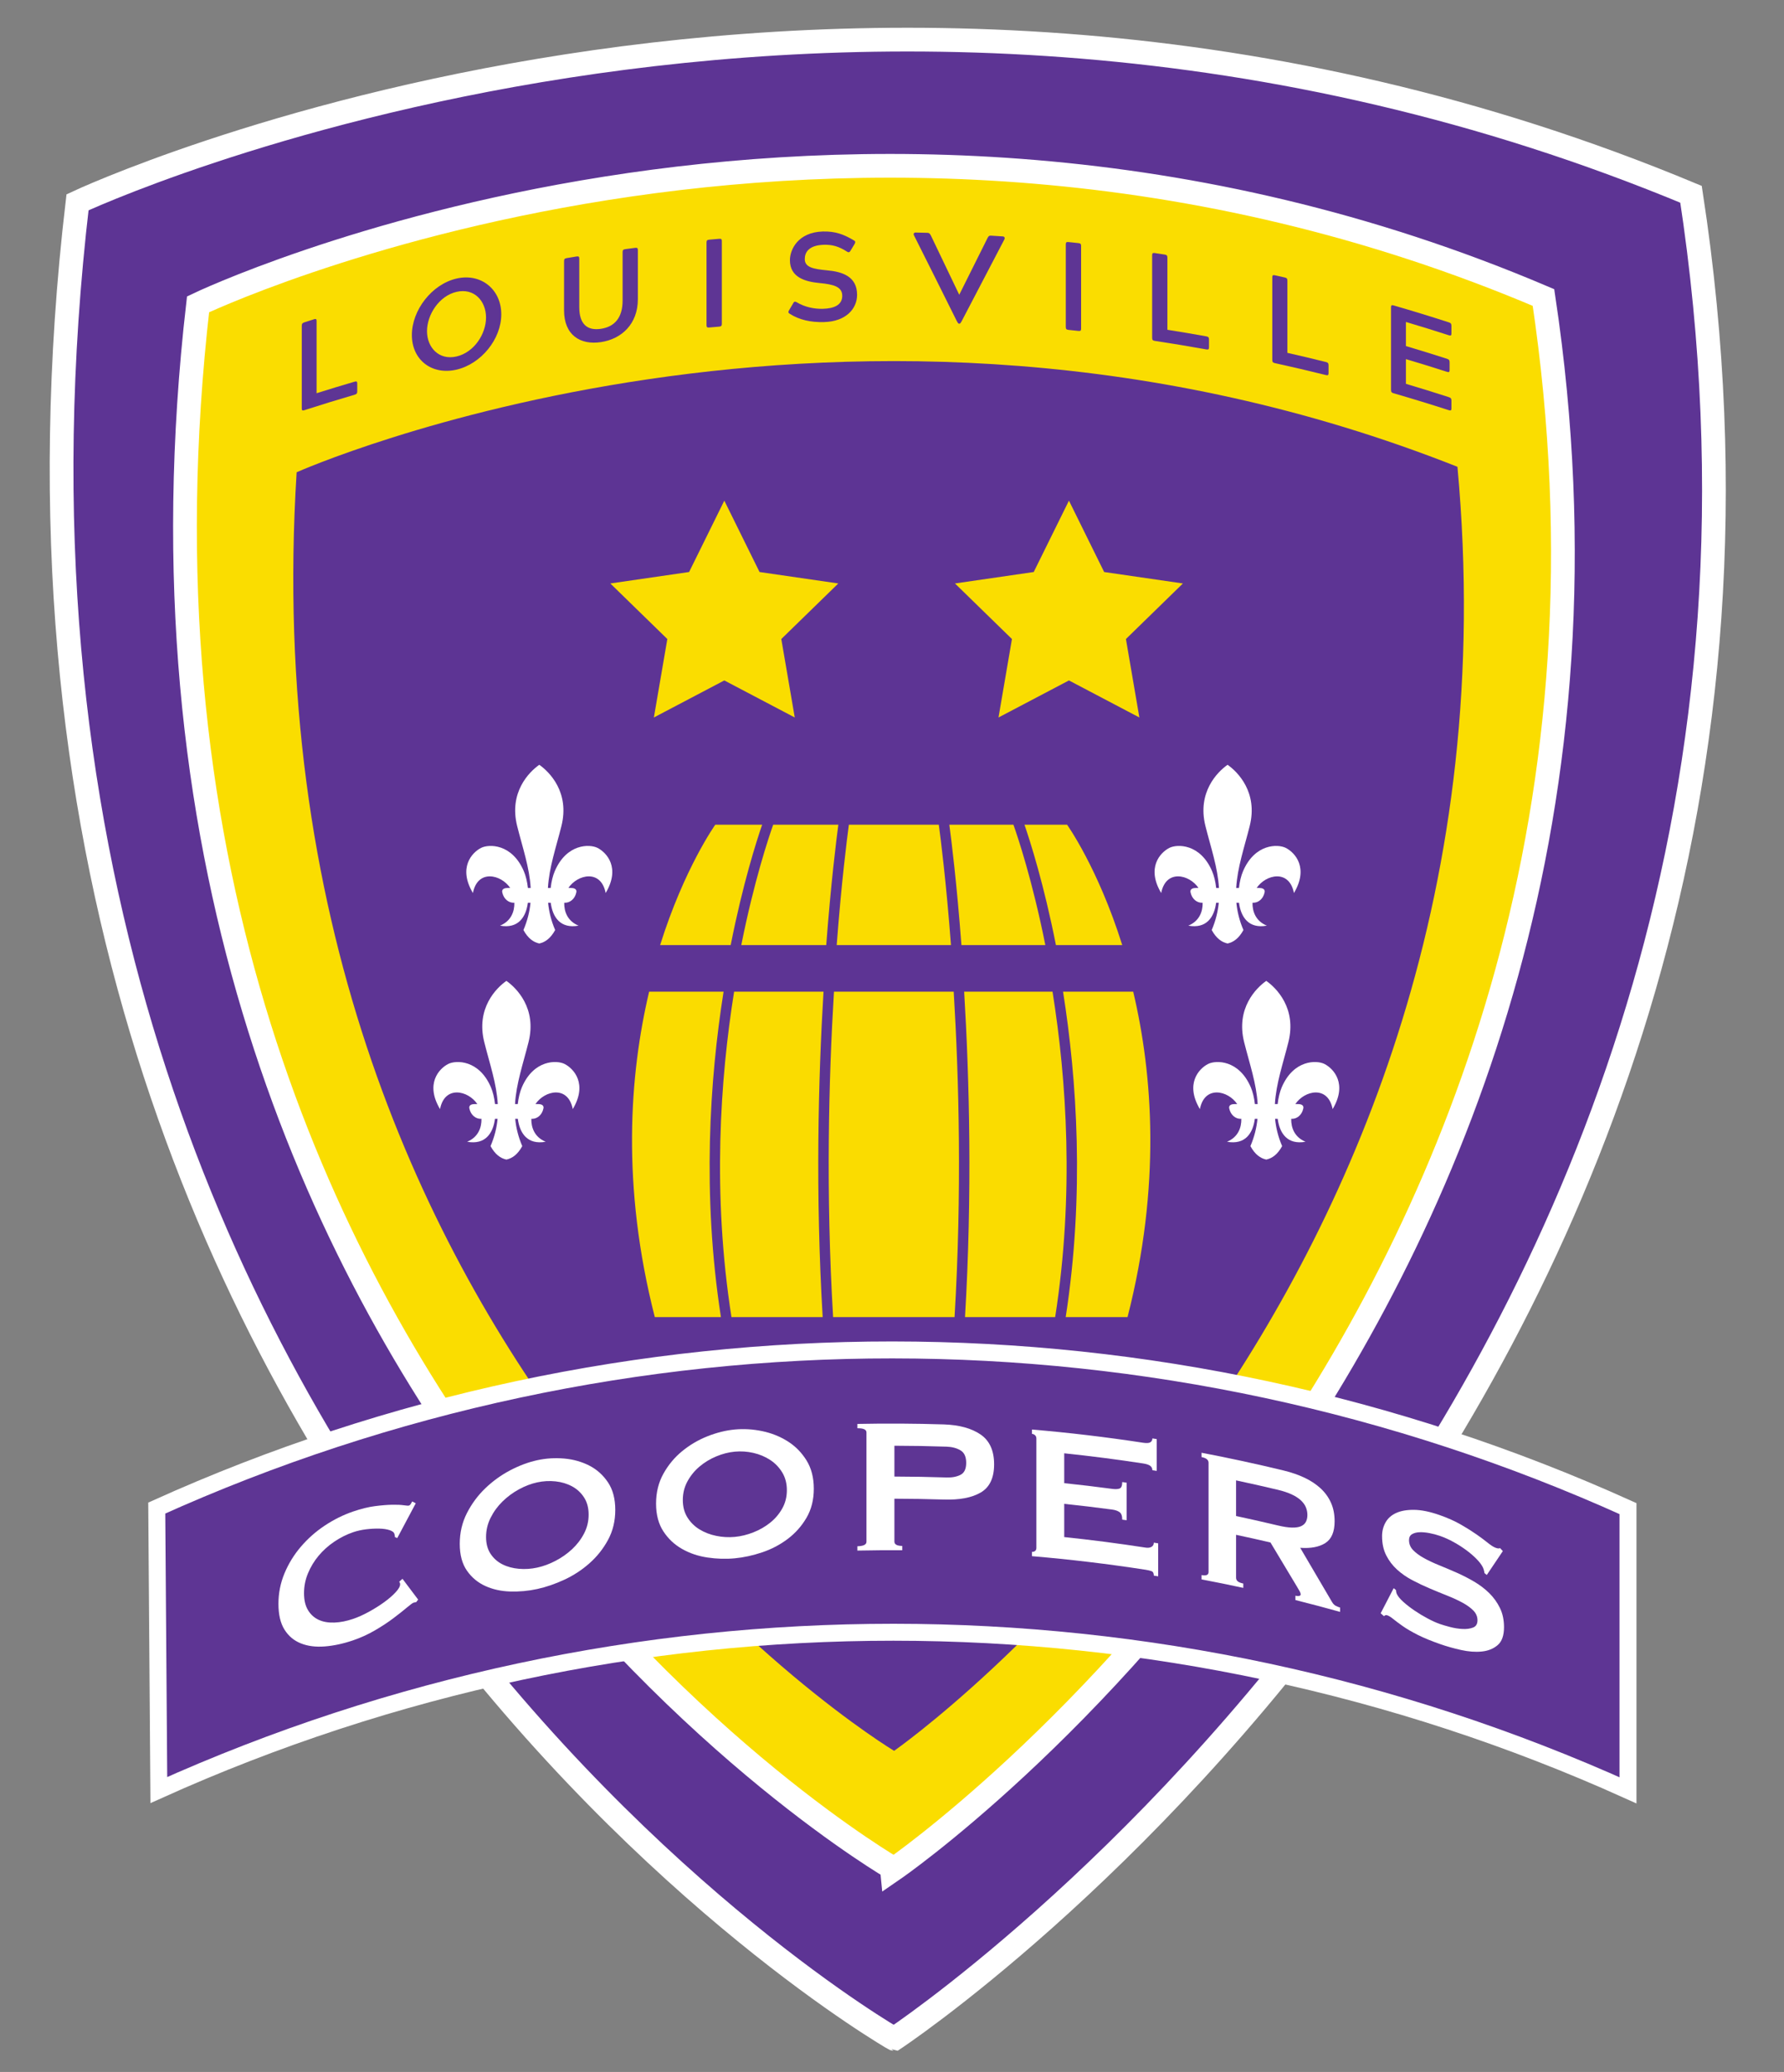
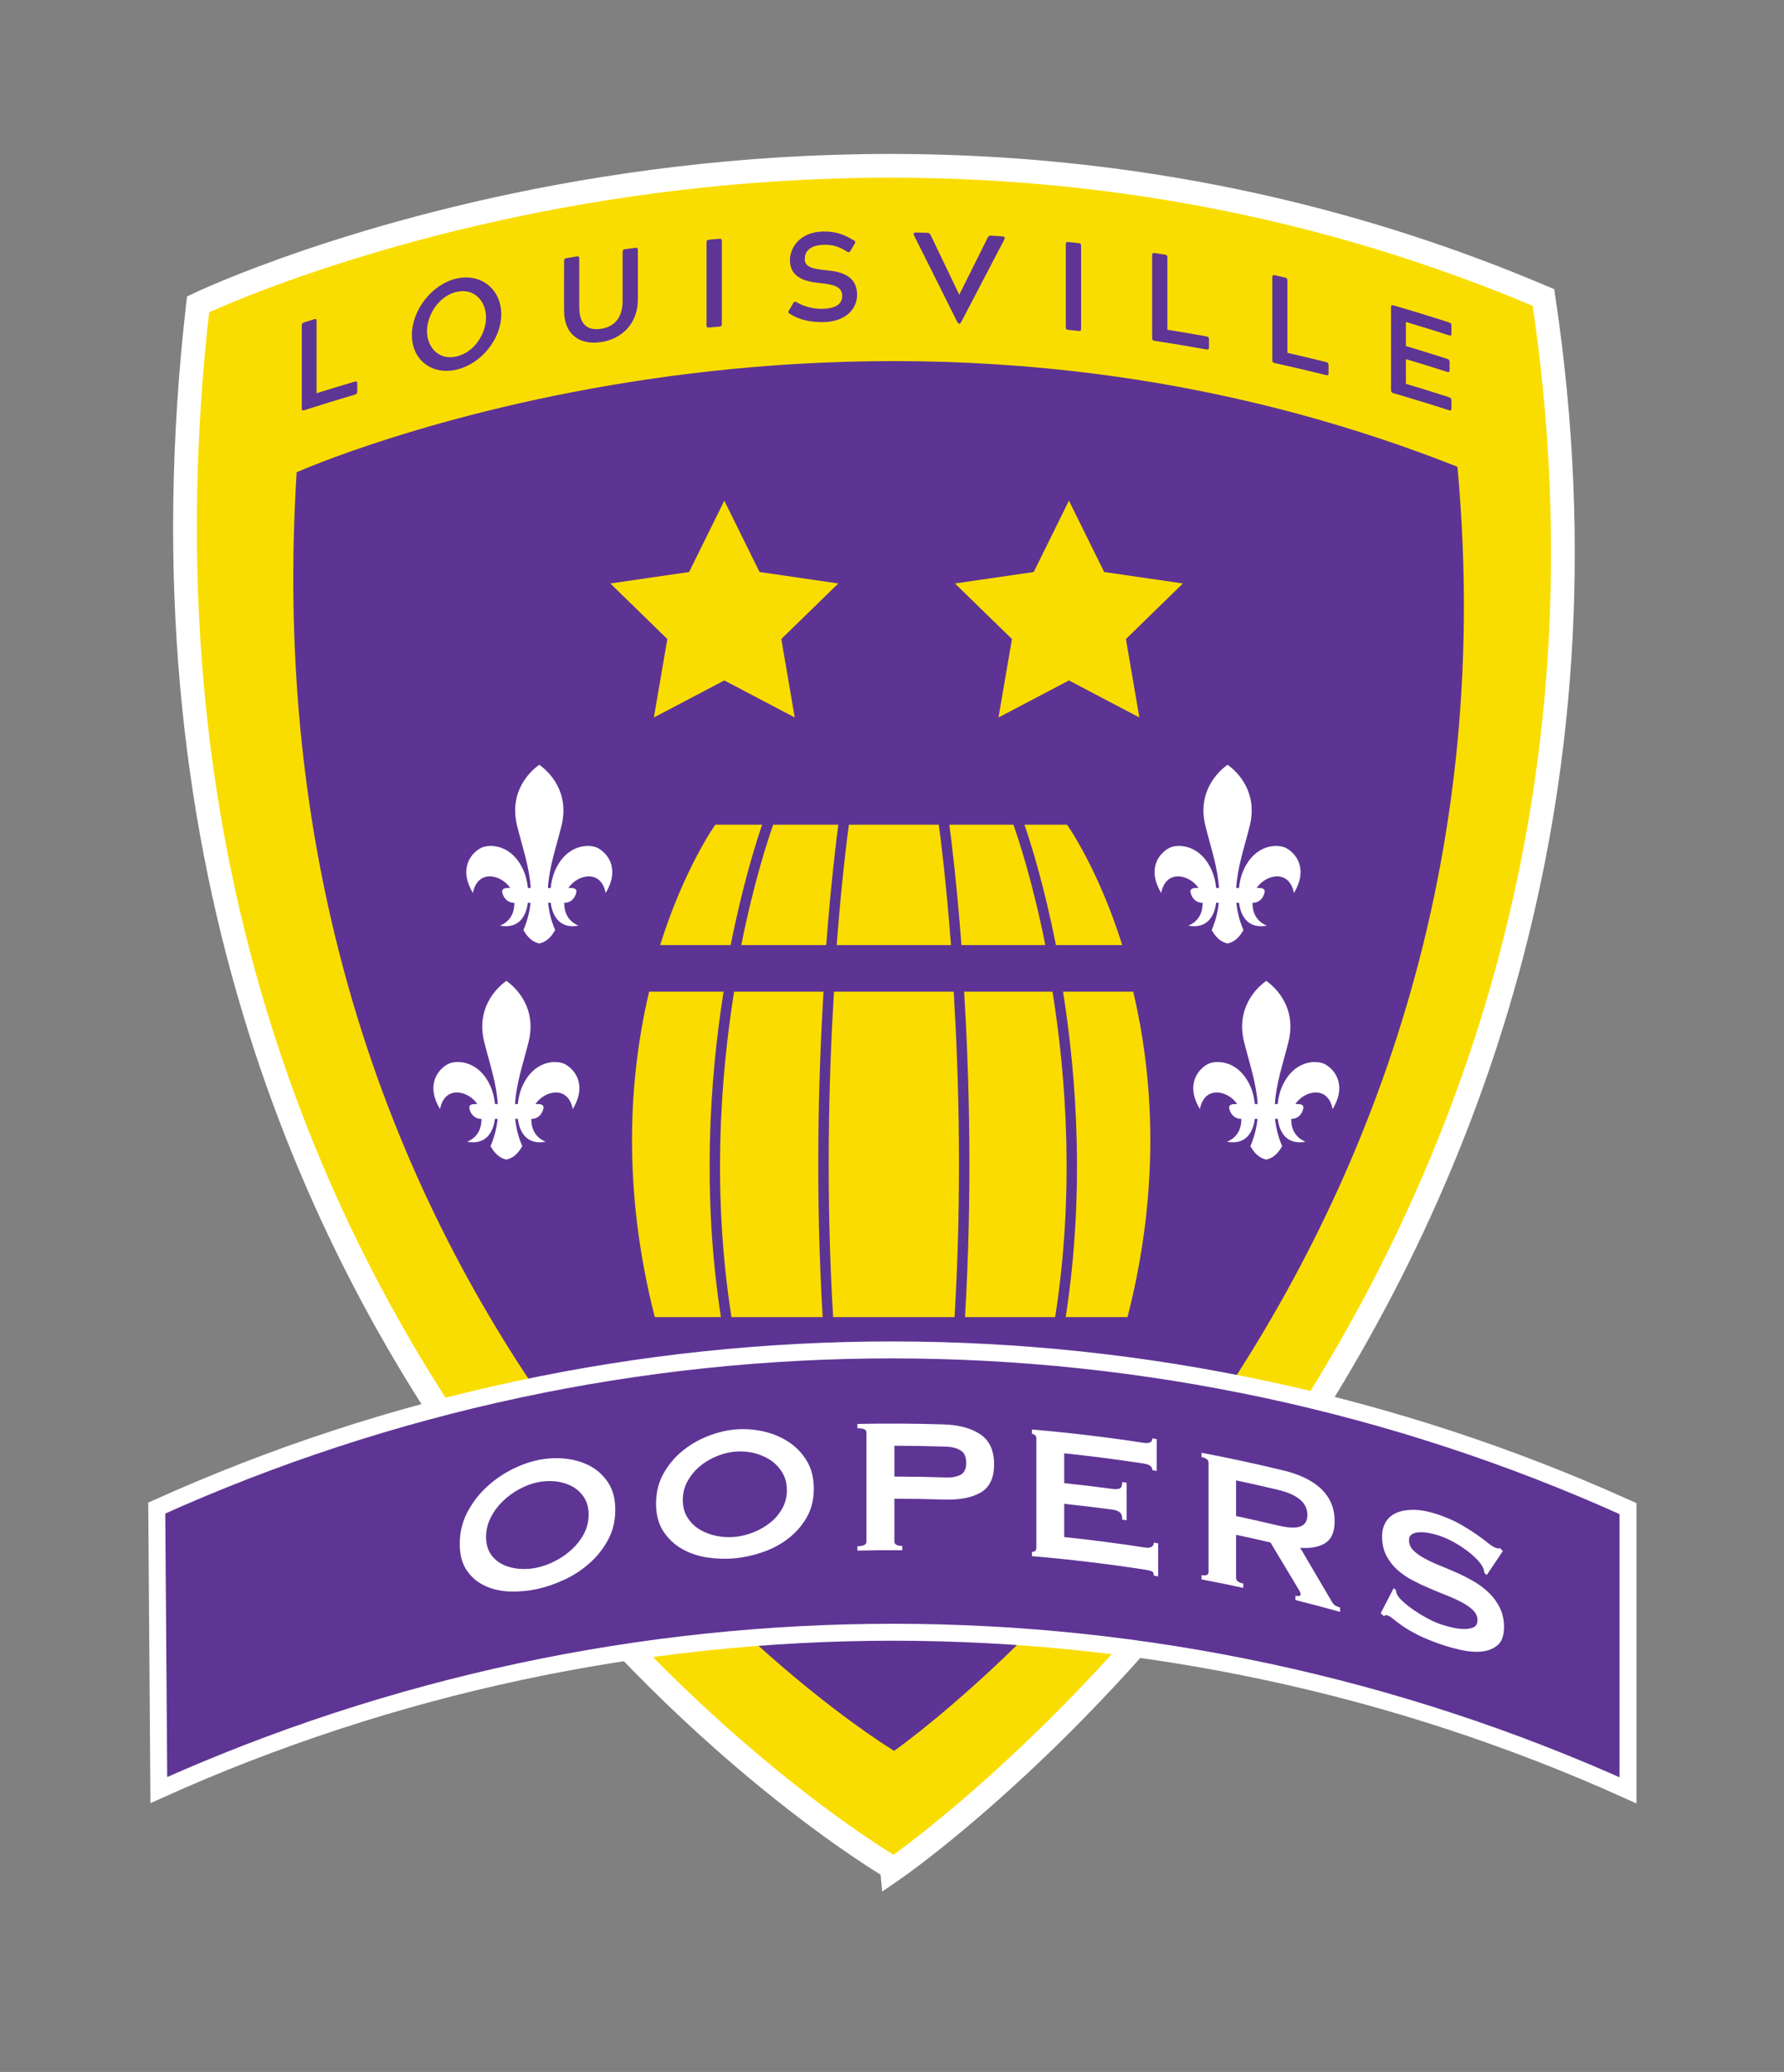
<svg xmlns="http://www.w3.org/2000/svg" version="1.1" id="_x32_-Star_Alt_Logo" x="0px" y="0px" viewBox="0 0 1724.65 2002.6" style="enable-background:new 0 0 1724.65 2002.6;" xml:space="preserve">
  <rect x="0" y="0" width="1724.65" height="2002.6" fill="#808080" stroke="none" />
  <style type="text/css">
	.st0{fill:#5D3494;stroke:#FFFFFF;stroke-width:22.943;stroke-miterlimit:10;}
	.st1{fill:#FADD00;stroke:#FFFFFF;stroke-width:22.943;stroke-miterlimit:10;}
	.st2{fill:#5D3494;}
	.st3{display:none;}
	.st4{display:inline;fill:#FADC00;}
	.st5{fill:#FADC00;}
	.st6{fill:#FADD00;}
	.st7{fill-rule:evenodd;clip-rule:evenodd;fill:#FFFFFF;}
	.st8{fill:#5E3594;}
	.st9{fill:none;stroke:#FFFFFF;stroke-width:16.388;stroke-miterlimit:10;}
	.st10{fill:#FFFFFF;}
</style>
  <g id="Shields_2_">
-     <path id="Outer_Purp_test_2_" class="st0" d="M74.93,195.55c0,0,741.88-348.6,1559.84-7.75   c177.52,1157.14-770.42,1782.85-770.42,1782.85S-70.71,1434.12,74.93,195.55z" />
    <path id="Inner_Gold_Test_2_" class="st1" d="M191.46,294.15c0,0,618.62-296.8,1300.67-6.59   c148.03,985.19-627.78,1518.88-627.78,1518.88S70.02,1348.67,191.46,294.15z" />
    <path id="Inner_Purp_Test_1_" class="st2" d="M286.77,456.46c0,0,533.73-238.2,1122.19-5.29   c74.66,809.66-544.6,1241.08-544.6,1241.08S233.05,1313.43,286.77,456.46z" />
  </g>
  <g>
    <g id="Bottom_1_" class="st3">
      <path class="st4" d="M691.47,1417.37h45.45c-14.44-39.18-25.21-78.31-33.06-116.82h-59.7    C656.04,1337.99,671.53,1376.98,691.47,1417.37z" />
      <path class="st4" d="M747.67,1417.37h62.86c-5.48-39.27-9.58-78.4-12.58-116.82h-83.82    C722.1,1339.07,733.02,1378.21,747.67,1417.37z" />
-       <path class="st4" d="M820.71,1417.37h40.81h45.97c5.51-39.27,9.63-78.39,12.65-116.82H808.07    C811.08,1338.98,815.21,1378.1,820.71,1417.37z" />
      <path class="st4" d="M917.67,1417.37h61.85c14.65-39.16,25.57-78.3,33.53-116.82h-82.8    C927.25,1338.97,923.15,1378.1,917.67,1417.37z" />
      <path class="st4" d="M990.26,1417.37h41.32c19.94-40.39,35.43-79.38,47.31-116.82h-55.56    C1015.47,1339.06,1004.7,1378.19,990.26,1417.37z" />
    </g>
    <g id="Center_1_">
      <path class="st5" d="M699.5,958.51h-71.97c-18.92,80.08-26.98,187.5,5.49,314.52h63.92C678.6,1154.26,686.06,1043.51,699.5,958.51    z" />
      <path class="st5" d="M796.12,958.51h-86.44c-13.53,84.7-21.15,195.61-2.55,314.52h88.18    C788.22,1153.72,791.02,1043.15,796.12,958.51z" />
      <path class="st5" d="M921.99,958.51H806.22c-5.12,84.51-7.94,195.15-0.82,314.52H922.8    C929.93,1153.65,927.11,1043.02,921.99,958.51z" />
      <path class="st5" d="M1017.51,958.51h-85.43c5.1,84.64,7.9,195.21,0.82,314.52h87.16    C1038.66,1154.12,1031.04,1043.2,1017.51,958.51z" />
      <path class="st5" d="M1095.52,958.51h-67.83c13.44,85,20.9,195.76,2.56,314.52h59.78C1122.5,1146,1114.44,1038.59,1095.52,958.51z    " />
    </g>
    <g id="Top_1_">
      <path class="st5" d="M736.79,797.12h-45.31c0,0-29.96,41.92-53.33,116.36h68.23C718.01,854.55,731.33,812.95,736.79,797.12z" />
      <path class="st5" d="M798.75,913.48c4.52-59.78,9.72-101.48,11.7-116.36h-62.99c-4.23,11.93-18.44,54.18-30.85,116.36H798.75z" />
      <path class="st5" d="M919.35,913.48c-4.64-61.1-9.97-103.05-11.77-116.36h-46.05h-40.89c-1.8,13.31-7.14,55.25-11.77,116.36    H919.35z" />
      <path class="st5" d="M1010.57,913.48c-12.41-62.18-26.61-104.42-30.85-116.36h-61.97c1.99,14.88,7.19,56.57,11.7,116.36H1010.57z" />
      <path class="st5" d="M1084.91,913.48c-23.36-74.43-53.33-116.36-53.33-116.36H990.4c5.45,15.83,18.78,57.43,30.41,116.36H1084.91z    " />
    </g>
  </g>
  <g id="Stars_2_">
    <polygon class="st6" points="700.22,483.89 734.27,552.88 810.41,563.94 755.31,617.64 768.32,693.47 700.22,657.67 632.12,693.47    645.13,617.64 590.03,563.94 666.17,552.88  " />
    <polygon class="st6" points="1033.38,483.89 1067.42,552.88 1143.56,563.94 1088.47,617.64 1101.47,693.47 1033.38,657.67    965.28,693.47 978.28,617.64 923.19,563.94 999.33,552.88  " />
  </g>
  <g id="Fleur_De_Lis">
    <path id="Fluer_2_" class="st7" d="M1186.73,739.2c-9.78,6.84-29.57,26.58-21.39,59.2c5.24,20.87,11.92,40.04,13.06,59.86h-2.67   c-0.66-6.12-2.1-11.91-3.97-16.27c-11.45-26.69-33.79-26.33-41.35-22.45c-9.03,4.63-22.28,19.37-7.84,43.59   c4.54-23.3,27.27-17.97,36.05-4.88h-2.45c-2.48,0-5.96,0.72-5.26,4.15c1.39,6.84,6.49,10.12,10.74,10.12h0.98   c0.18,8.47-3.13,17.77-13.86,22.16c17.65,3.22,25.11-8.32,26.91-22.16h2.54c-0.81,8.52-2.92,17.27-6.82,26.39   c4.45,8.15,9.75,11.81,15.33,13.01c5.58-1.2,10.88-4.86,15.33-13.01c-3.9-9.12-6.01-17.87-6.82-26.39h2.54   c1.8,13.85,9.26,25.38,26.91,22.16c-10.73-4.39-14.04-13.69-13.86-22.16h0.98c4.25,0,9.34-3.29,10.74-10.12   c0.7-3.43-2.78-4.15-5.26-4.15h-2.45c8.78-13.09,31.5-18.42,36.05,4.88c14.44-24.22,1.19-38.96-7.84-43.59   c-7.56-3.88-29.9-4.25-41.35,22.45c-1.87,4.36-3.31,10.14-3.97,16.27h-2.67c1.14-19.81,7.82-38.99,13.06-59.86   C1216.3,765.78,1196.51,746.04,1186.73,739.2z" />
    <path id="Fluer_5_" class="st7" d="M521.35,739.2c-9.78,6.84-29.57,26.58-21.39,59.2c5.24,20.87,11.92,40.04,13.06,59.86h-2.67   c-0.66-6.12-2.1-11.91-3.97-16.27c-11.45-26.69-33.79-26.33-41.35-22.45c-9.03,4.63-22.28,19.37-7.84,43.59   c4.54-23.3,27.27-17.97,36.05-4.88h-2.45c-2.48,0-5.96,0.72-5.26,4.15c1.39,6.84,6.49,10.12,10.74,10.12h0.98   c0.18,8.47-3.13,17.77-13.86,22.16c17.65,3.22,25.11-8.32,26.91-22.16h2.54c-0.81,8.52-2.92,17.27-6.82,26.39   c4.45,8.15,9.75,11.81,15.33,13.01c5.58-1.2,10.88-4.86,15.33-13.01c-3.9-9.12-6.01-17.87-6.82-26.39h2.54   c1.8,13.85,9.26,25.38,26.91,22.16c-10.73-4.39-14.04-13.69-13.86-22.16h0.98c4.25,0,9.34-3.29,10.74-10.12   c0.7-3.43-2.78-4.15-5.26-4.15h-2.45c8.78-13.09,31.5-18.42,36.05,4.88c14.44-24.22,1.19-38.96-7.84-43.59   c-7.56-3.88-29.9-4.25-41.35,22.45c-1.87,4.36-3.31,10.14-3.97,16.27h-2.67c1.14-19.81,7.82-38.99,13.06-59.86   C550.93,765.78,531.13,746.04,521.35,739.2z" />
    <path id="Fluer_3_" class="st7" d="M1224.14,948.06c-9.78,6.84-29.57,26.58-21.39,59.2c5.24,20.87,11.92,40.04,13.06,59.86h-2.67   c-0.66-6.12-2.1-11.91-3.97-16.27c-11.45-26.69-33.79-26.33-41.35-22.45c-9.03,4.63-22.28,19.37-7.84,43.59   c4.54-23.3,27.27-17.97,36.05-4.88h-2.45c-2.48,0-5.96,0.72-5.26,4.15c1.39,6.84,6.49,10.12,10.74,10.12h0.98   c0.18,8.47-3.13,17.77-13.86,22.16c17.65,3.22,25.11-8.32,26.91-22.16h2.54c-0.81,8.52-2.92,17.27-6.82,26.39   c4.45,8.15,9.75,11.81,15.33,13.01c5.58-1.2,10.88-4.86,15.33-13.01c-3.9-9.12-6.01-17.87-6.82-26.39h2.54   c1.8,13.85,9.26,25.38,26.91,22.16c-10.73-4.39-14.04-13.69-13.86-22.16h0.98c4.25,0,9.34-3.29,10.74-10.12   c0.7-3.43-2.78-4.15-5.26-4.15h-2.45c8.78-13.09,31.5-18.42,36.05,4.88c14.44-24.22,1.19-38.96-7.84-43.59   c-7.56-3.88-29.9-4.25-41.35,22.45c-1.87,4.36-3.31,10.14-3.97,16.27h-2.67c1.14-19.81,7.82-38.99,13.06-59.86   C1253.72,974.64,1233.92,954.9,1224.14,948.06z" />
    <path id="Fluer_4_" class="st7" d="M489.55,948.06c-9.78,6.84-29.57,26.58-21.39,59.2c5.24,20.87,11.92,40.04,13.06,59.86h-2.67   c-0.66-6.12-2.1-11.91-3.97-16.27c-11.45-26.69-33.79-26.33-41.35-22.45c-9.03,4.63-22.28,19.37-7.84,43.59   c4.54-23.3,27.27-17.97,36.05-4.88h-2.45c-2.48,0-5.96,0.72-5.26,4.15c1.39,6.84,6.49,10.12,10.74,10.12h0.98   c0.18,8.47-3.13,17.77-13.86,22.16c17.65,3.22,25.11-8.32,26.91-22.16h2.54c-0.81,8.52-2.92,17.27-6.82,26.39   c4.45,8.15,9.75,11.81,15.33,13.01c5.58-1.2,10.88-4.86,15.33-13.01c-3.9-9.12-6.01-17.87-6.82-26.39h2.54   c1.8,13.85,9.26,25.38,26.91,22.16c-10.73-4.39-14.04-13.69-13.86-22.16h0.98c4.25,0,9.34-3.29,10.74-10.12   c0.7-3.43-2.78-4.15-5.26-4.15h-2.45c8.78-13.09,31.5-18.42,36.05,4.88c14.44-24.22,1.19-38.96-7.84-43.59   c-7.56-3.88-29.9-4.25-41.35,22.45c-1.87,4.36-3.31,10.14-3.97,16.27h-2.67c1.14-19.81,7.82-38.99,13.06-59.86   C519.13,974.64,499.33,954.9,489.55,948.06z" />
  </g>
  <g id="Coopers_Banner_1_">
    <g id="Cooper_Banner_1_">
      <path class="st8" d="M153.55,1730.15c451.65-203.45,968.83-203.36,1420.29,0.27c0-90.76,0-181.53,0-272.29    c-452.13-204.32-970.18-204.5-1422.3-0.54C152.2,1548.44,152.87,1639.3,153.55,1730.15z" />
      <path class="st9" d="M153.55,1730.15c451.65-203.45,968.83-203.36,1420.29,0.27c0-90.76,0-181.53,0-272.29    c-452.13-204.32-970.18-204.5-1422.3-0.54C152.2,1548.44,152.87,1639.3,153.55,1730.15z" />
    </g>
    <g>
-       <path class="st10" d="M402.38,1548.5c-0.46,0.14-0.88,0.23-1.26,0.26c-0.38,0.04-0.8,0.12-1.26,0.26    c-0.92,0.28-3.1,1.86-6.53,4.76c-3.44,2.91-7.79,6.34-13.05,10.31c-5.26,3.98-11.24,7.9-17.92,11.78    c-6.69,3.89-13.67,7.07-20.94,9.55c-9.54,3.26-18.69,5.24-27.43,5.92c-8.75,0.69-16.45-0.28-23.13-2.95    c-6.68-2.66-11.96-7.09-15.85-13.32c-3.89-6.23-5.83-14.53-5.83-24.93c0-10.24,1.94-20.05,5.83-29.41    c3.89-9.36,9.17-17.96,15.85-25.77c6.68-7.81,14.39-14.64,23.13-20.44c8.74-5.8,17.89-10.34,27.43-13.6    c7.73-2.64,14.75-4.35,21.06-5.17c6.31-0.81,11.83-1.26,16.55-1.35c4.72-0.09,8.46,0.08,11.21,0.48c2.75,0.4,4.43,0.51,5.04,0.33    c0.76-0.23,1.41-0.81,1.95-1.75c0.53-0.94,0.95-1.68,1.26-2.24c1.15,0.59,2.29,1.17,3.44,1.76c-5.96,11.16-11.92,22.36-17.87,33.6    c-0.76-0.31-1.53-0.61-2.29-0.92c0-0.47-0.04-0.92-0.11-1.36c-0.08-0.44-0.19-0.95-0.34-1.52c-0.31-1.61-1.83-2.88-4.57-3.8    c-2.74-0.92-6.13-1.43-10.16-1.52c-4.03-0.09-8.29,0.14-12.76,0.69c-4.48,0.56-8.61,1.49-12.4,2.78    c-6.36,2.17-12.45,5.23-18.26,9.15c-5.82,3.93-10.86,8.47-15.16,13.61c-4.29,5.14-7.71,10.8-10.27,16.95    c-2.56,6.16-3.83,12.57-3.83,19.24c0,6.67,1.27,12.12,3.83,16.36c2.55,4.24,5.98,7.35,10.27,9.35c4.29,2,9.34,2.88,15.16,2.68    c5.81-0.2,11.9-1.4,18.26-3.57c4.85-1.66,9.93-3.95,15.24-6.87c5.31-2.92,10.18-5.97,14.6-9.17c4.41-3.19,8.11-6.37,11.08-9.55    c2.97-3.17,4.46-5.77,4.46-7.78c0-1.08-0.31-1.92-0.92-2.51c1.07-0.95,2.14-1.9,3.21-2.85c5.04,6.67,10.08,13.38,15.13,20.1    C403.6,1546.9,402.99,1547.7,402.38,1548.5z" />
      <path class="st10" d="M519.34,1411.36c8.53-1.86,17.24-2.4,26.11-1.62c8.87,0.78,16.97,3.08,24.3,6.84    c7.33,3.77,13.34,9.19,18.03,16.21c4.69,7.03,7.03,15.91,7.03,26.61c0,10.71-2.35,20.37-7.03,29.01    c-4.69,8.65-10.7,16.18-18.03,22.65c-7.33,6.47-15.43,11.74-24.3,15.84c-8.87,4.1-17.58,7.09-26.11,8.95    c-8.54,1.86-17.22,2.66-26.04,2.4c-8.82-0.25-16.86-2.01-24.11-5.31c-7.26-3.29-13.19-8.23-17.8-14.85    c-4.62-6.61-6.93-15.26-6.93-25.97c0-10.7,2.31-20.6,6.93-29.65c4.62-9.05,10.55-17.07,17.8-24.02    c7.25-6.94,15.29-12.75,24.11-17.38C502.12,1416.46,510.8,1413.22,519.34,1411.36z M519.34,1432.77    c-5.9,1.28-11.79,3.53-17.68,6.74c-5.89,3.21-11.19,7.14-15.9,11.76c-4.72,4.62-8.54,9.87-11.47,15.72    c-2.93,5.85-4.4,12.04-4.4,18.55c0,6.52,1.46,11.96,4.4,16.36c2.93,4.39,6.75,7.76,11.47,10.11c4.71,2.36,10.01,3.78,15.9,4.29    c5.89,0.51,11.78,0.13,17.68-1.16c5.9-1.28,11.8-3.46,17.71-6.54c5.91-3.08,11.24-6.82,15.99-11.24    c4.75-4.42,8.61-9.45,11.57-15.13c2.96-5.67,4.44-11.76,4.44-18.28c0-6.52-1.48-12.06-4.44-16.63c-2.96-4.56-6.82-8.14-11.57-10.7    c-4.75-2.56-10.08-4.18-15.99-4.82C531.14,1431.17,525.24,1431.49,519.34,1432.77z" />
      <path class="st10" d="M710.35,1381.68c8.66-0.82,17.48-0.3,26.46,1.56c8.98,1.86,17.18,5.14,24.6,9.8    c7.41,4.66,13.49,10.81,18.22,18.4c4.73,7.6,7.1,16.76,7.1,27.46c0,10.7-2.37,20.08-7.1,28.15c-4.73,8.08-10.81,14.88-18.22,20.46    c-7.42,5.58-15.61,9.87-24.6,12.89c-8.98,3.03-17.81,4.95-26.46,5.77c-8.66,0.82-17.47,0.56-26.43-0.78    c-8.96-1.33-17.13-4.07-24.51-8.26c-7.38-4.18-13.42-9.84-18.12-17.03c-4.7-7.18-7.06-16.11-7.06-26.82    c0-10.7,2.35-20.31,7.06-28.8c4.7-8.48,10.74-15.78,18.12-21.83c7.38-6.05,15.55-10.88,24.51-14.43    C692.89,1384.67,701.69,1382.49,710.35,1381.68z M710.35,1403.08c-5.98,0.56-11.96,2.09-17.94,4.59    c-5.98,2.49-11.36,5.77-16.16,9.82c-4.8,4.05-8.68,8.82-11.67,14.31c-2.99,5.49-4.48,11.5-4.48,18.01c0,6.52,1.49,12.14,4.48,16.9    c2.98,4.75,6.87,8.58,11.67,11.52c4.79,2.94,10.18,5.01,16.16,6.24c5.98,1.23,11.95,1.56,17.94,1c5.98-0.56,11.96-2.03,17.95-4.39    c5.99-2.36,11.38-5.45,16.19-9.29c4.81-3.84,8.71-8.41,11.71-13.73c2.99-5.32,4.49-11.23,4.49-17.74c0-6.52-1.5-12.24-4.49-17.17    c-3-4.92-6.9-8.96-11.71-12.1c-4.81-3.14-10.21-5.4-16.19-6.77C722.32,1402.92,716.34,1402.52,710.35,1403.08z" />
      <path class="st10" d="M828.87,1498.69c0-1.4,0-2.79,0-4.19c5.84-0.12,8.77-1.55,8.77-4.34c0-35.22,0-70.43,0-105.65    c0-2.79-2.92-4.15-8.77-4.04c0-1.4,0-2.79,0-4.19c27.8-0.56,55.61-0.41,83.4,0.47c15.16,0.48,27.07,3.82,35.75,9.79    c8.68,5.98,13.02,15.61,13.02,28.79c0,13.19-4.34,22.25-13.02,27.29c-8.68,5.04-20.59,7.22-35.75,6.74    c-15.87-0.5-31.74-0.77-47.62-0.8c0,13.81,0,27.61,0,41.42c0,2.79,2.52,4.19,7.58,4.22c0,1.4,0,2.79,0,4.19    C857.78,1498.3,843.32,1498.4,828.87,1498.69z M915.11,1428.04c5.21,0.17,9.67-0.66,13.38-2.52c3.71-1.86,5.56-5.73,5.56-11.63    c0-5.89-1.86-9.94-5.56-12.11c-3.71-2.17-8.17-3.35-13.38-3.53c-16.82-0.56-33.64-0.86-50.46-0.89c0,9.93,0,19.86,0,29.79    C881.47,1427.19,898.29,1427.48,915.11,1428.04z" />
      <path class="st10" d="M1114.04,1421.01c0-1.7-0.67-3.09-2-4.16c-1.33-1.06-3.64-1.85-6.93-2.36c-25.36-3.88-50.8-7.16-76.29-9.82    c0,9.62,0,19.24,0,28.86c15.42,1.61,30.82,3.44,46.19,5.5c3.14,0.42,5.57,0.33,7.29-0.29c1.72-0.61,2.59-2.7,2.59-6.27    c1.41,0.2,2.82,0.4,4.23,0.6c0,12.1,0,24.2,0,36.3c-1.41-0.2-2.82-0.4-4.23-0.6c0-3.57-0.86-5.98-2.59-7.23    c-1.73-1.25-4.16-2.09-7.29-2.51c-15.38-2.06-30.77-3.89-46.19-5.5c0,10.7,0,21.41,0,32.11c26.27,2.74,52.49,6.14,78.63,10.18    c2.35,0.36,4.26,0.12,5.75-0.73c1.49-0.85,2.23-2.21,2.23-4.07c1.41,0.22,2.82,0.45,4.22,0.68c0,10.63,0,21.25,0,31.88    c-1.41-0.23-2.82-0.46-4.22-0.68c0-2.33-0.74-3.77-2.23-4.31c-1.49-0.55-3.4-1-5.75-1.37c-36.48-5.64-73.1-10.02-109.8-13.13    c0-1.4,0-2.79,0-4.19c1.1,0.09,2.09-0.17,2.95-0.79c0.86-0.62,1.3-1.63,1.3-3.03c0-35.22,0-70.43,0-105.65    c0-1.4-0.44-2.48-1.3-3.25c-0.87-0.77-1.85-1.21-2.95-1.3c0-1.4,0-2.79,0-4.19c35.92,3.05,71.76,7.3,107.46,12.77    c3.29,0.5,5.6,0.36,6.93-0.44c1.33-0.8,2-2.05,2-3.76c1.41,0.22,2.82,0.45,4.22,0.68c0,10.24,0,20.48,0,30.72    C1116.85,1421.46,1115.44,1421.23,1114.04,1421.01z" />
      <path class="st10" d="M1241.2,1421.37c7.42,1.8,14.13,4.15,20.15,7.01c6.01,2.86,11.17,6.32,15.48,10.33    c4.31,4.02,7.61,8.65,9.92,13.85c2.31,5.21,3.46,11.15,3.46,17.82c0,10.24-2.99,17.24-8.99,21.05c-6,3.81-14.08,5.31-24.26,4.59    c10.26,17.34,20.5,34.78,30.72,52.32c1.07,1.85,2.34,3.13,3.8,3.84c1.46,0.72,2.8,1.24,4.03,1.59c0,1.4,0,2.79,0,4.19    c-14.35-4.02-28.75-7.84-43.18-11.45c0-1.4,0-2.79,0-4.19c1.39,0.35,2.58,0.41,3.59,0.2c1-0.21,1.5-0.7,1.5-1.48    c0-0.77-0.31-1.74-0.93-2.91c-0.62-1.16-1.54-2.75-2.78-4.77c-8.49-14.23-16.99-28.4-25.5-42.49    c-11.07-2.59-22.16-5.06-33.26-7.41c0,13.81,0,27.61,0,41.42c0,1.4,0.5,2.55,1.51,3.46c1.01,0.91,2.83,1.65,5.47,2.22    c0,1.4,0,2.79,0,4.19c-13.43-2.91-26.88-5.64-40.36-8.2c0-1.4,0-2.79,0-4.19c4.52,0.86,6.78-0.09,6.78-2.89    c0-35.22,0-70.43,0-105.65c0-2.79-2.26-4.63-6.78-5.49c0-1.4,0-2.79,0-4.19C1188.21,1409.22,1214.77,1414.95,1241.2,1421.37z     M1235.17,1474.37c5.57,1.33,10.2,2.04,13.91,2.1c3.71,0.07,6.63-0.39,8.8-1.4c2.16-1,3.7-2.43,4.63-4.29    c0.93-1.86,1.39-4.02,1.39-6.51c0-2.48-0.46-4.89-1.39-7.22c-0.92-2.33-2.47-4.55-4.63-6.65c-2.16-2.1-5.09-4.04-8.8-5.82    c-3.71-1.77-8.34-3.34-13.91-4.67c-13.38-3.19-26.79-6.21-40.23-9.06c0,11.48,0,22.96,0,34.44    C1208.38,1468.16,1221.79,1471.18,1235.17,1474.37z" />
      <path class="st10" d="M1347.31,1535.02c0.76,0.63,1.52,1.26,2.28,1.89c0,1.4,0.3,2.74,0.91,4.01c1.06,2.2,3.16,4.69,6.28,7.48    c3.12,2.79,6.69,5.55,10.71,8.28c4.02,2.73,8.23,5.27,12.63,7.61c4.39,2.35,8.33,4.13,11.81,5.35c2.57,0.9,5.9,1.87,9.97,2.94    c4.08,1.07,8.07,1.69,11.99,1.88c3.92,0.19,7.3-0.26,10.16-1.37c2.85-1.11,4.28-3.43,4.28-7.01c0-3.57-1.32-6.7-3.95-9.39    c-2.63-2.69-6.09-5.21-10.38-7.56c-4.29-2.34-9.19-4.62-14.71-6.81c-5.51-2.19-11.15-4.5-16.9-6.94    c-5.76-2.43-11.41-5.1-16.95-8.02c-5.55-2.91-10.49-6.33-14.83-10.28c-4.34-3.94-7.85-8.53-10.51-13.79    c-2.67-5.25-4.01-11.44-4.01-18.58c0-4.81,1.11-9.2,3.32-13.17c2.21-3.97,5.6-7.02,10.17-9.13c4.57-2.11,10.35-3.16,17.34-3.1    c6.98,0.06,15.17,1.7,24.55,4.97c8.01,2.8,14.96,5.91,20.83,9.29c5.88,3.38,10.95,6.59,15.24,9.59c4.28,3.01,7.88,5.7,10.81,8.06    c2.92,2.37,5.36,3.93,7.31,4.69c2.1,0.82,3.59,0.94,4.49,0.36c0.9,0.97,1.79,1.95,2.69,2.92c-5.16,7.66-10.33,15.34-15.5,23.06    c-0.75-0.6-1.5-1.19-2.25-1.79c-0.3-2.29-0.9-4.3-1.8-6.04c-1.2-2.32-3.19-4.9-5.97-7.72c-2.78-2.83-6.05-5.64-9.81-8.42    c-3.76-2.78-7.83-5.39-12.21-7.81c-4.38-2.42-8.76-4.4-13.14-5.93c-3.33-1.16-6.77-2.08-10.33-2.75    c-3.56-0.67-6.78-0.95-9.66-0.82c-2.89,0.12-5.28,0.77-7.17,1.92c-1.9,1.16-2.85,3.06-2.85,5.7c0,3.72,1.33,6.95,3.99,9.69    c2.66,2.74,6.15,5.3,10.47,7.69c4.32,2.39,9.24,4.7,14.76,6.93c5.52,2.24,11.14,4.62,16.88,7.15c5.73,2.54,11.34,5.41,16.83,8.63    c5.48,3.22,10.36,6.93,14.64,11.14c4.27,4.21,7.71,9,10.33,14.38c2.62,5.37,3.93,11.55,3.93,18.54c0,8.07-2.05,13.84-6.17,17.35    c-4.12,3.51-9.25,5.56-15.4,6.17c-6.16,0.61-12.81,0.11-19.97-1.49c-7.16-1.6-13.84-3.47-20.04-5.64    c-8.62-3.01-15.86-5.97-21.7-8.92c-5.84-2.96-10.71-5.78-14.59-8.51c-3.88-2.72-6.96-5.03-9.25-6.91    c-2.29-1.89-4.27-3.09-5.94-3.61c-1.07-0.33-2.06-0.02-2.97,0.94c-1.07-0.95-2.14-1.9-3.2-2.85    C1338.93,1551.16,1343.12,1543.08,1347.31,1535.02z" />
    </g>
  </g>
  <g>
    <path class="st8" d="M291.73,314.92c0-1.94,0.59-2.74,2.48-3.35c3.11-1.01,6.23-2.01,9.35-2.99c1.89-0.6,2.49-0.18,2.49,1.76   c0,23.24,0,46.49,0,69.73c12.24-3.86,24.52-7.6,36.82-11.19c1.9-0.56,2.5-0.12,2.5,1.94c0,2.47,0,4.93,0,7.4   c0,1.94-0.6,2.72-2.5,3.28c-16.27,4.76-32.49,9.75-48.66,14.97c-1.89,0.61-2.48,0.2-2.48-1.74   C291.73,368.12,291.73,341.52,291.73,314.92z" />
    <path class="st8" d="M398.17,323.83c0-24.13,19.4-49.1,43.12-54.58c23.72-5.51,43.31,10.42,43.31,34.54   c0,24.14-19.59,47.99-43.31,53.5C417.57,362.78,398.17,347.97,398.17,323.83z M469.86,306.89c0-15.88-11.36-28.77-28.57-24.79   c-16.85,3.91-28.49,22.14-28.49,38.02c0,15.77,11.64,28.35,28.49,24.44C458.51,340.57,469.86,322.66,469.86,306.89z" />
    <path class="st8" d="M545.3,252.46c0-2.06,0.61-2.65,2.55-2.98c3.16-0.53,6.32-1.06,9.48-1.58c2.07-0.34,2.68,0.17,2.67,2.11   c0,15.6,0,31.21,0,46.81c0,16.62,7.78,22.97,20.93,20.99c13.15-1.97,20.96-10.65,20.96-27.27c0-15.6,0-31.21,0-46.81   c0-1.94,0.61-2.63,2.56-2.9c3.17-0.43,6.34-0.86,9.51-1.27c2.07-0.27,2.68,0.26,2.68,2.2c0,15.81,0,31.61,0,47.42   c0,24.14-15.87,38.51-35.72,41.49c-19.85,2.97-35.64-6.66-35.64-30.8C545.3,284.08,545.3,268.27,545.3,252.46z" />
    <path class="st8" d="M685.59,316.55c-1.96,0.18-2.57-0.37-2.57-2.31c0-26.6,0-53.2,0-79.8c0-1.94,0.61-2.6,2.57-2.78   c3.22-0.29,6.45-0.57,9.67-0.85c2.08-0.18,2.57,0.39,2.57,2.33c0,26.6,0,53.2,0,79.8c0,1.94-0.61,2.6-2.57,2.76   C692.04,315.97,688.81,316.26,685.59,316.55z" />
    <path class="st8" d="M766.6,293.48c0.61-1.24,1.1-1.87,1.96-1.91c0.37-0.02,0.98,0.2,1.6,0.54c7.85,4.75,17.06,6.6,25.41,6.36   c10.68-0.31,18.66-3.59,18.66-12.57c0-8.72-8.23-11.03-21.98-12.32c-13.38-1.3-28.6-5.21-28.6-22.06c0-10.4,7.85-27.02,31.66-27.76   c12.64-0.36,20.75,3.02,30.2,8.6c1.72,0.95,1.47,1.92,0.61,3.51c-1.23,2.04-2.46,4.07-3.68,6.11c-0.61,1.1-1.23,1.84-2.09,1.85   c-0.37,0.01-0.86-0.23-1.47-0.58c-7.86-5.09-14.37-6.88-22.35-6.66c-15.34,0.46-18.53,7.91-18.53,13.84   c0,8.13,8.71,9.59,21.24,10.83c14.98,1.28,29.35,5.88,29.34,23.71c0,13.36-10.68,25.75-31.8,26.32   c-13.26,0.38-24.18-2.21-33.26-7.97c-1.72-1.01-1.59-1.87-0.61-3.61C764.15,297.64,765.38,295.56,766.6,293.48z" />
    <path class="st8" d="M927.05,312.83c-0.86-0.04-1.1-0.9-2.09-2.52c-13.83-27.84-27.66-55.53-41.49-83.05   c-0.61-1.22,0.12-2.54,1.6-2.51c3.81,0.08,7.61,0.17,11.42,0.28c1.72,0.05,2.33,0.55,3.44,2.64c9.13,18.98,18.25,38.04,27.37,57.16   c0,0.04,0,0.08,0,0.12c9.12-18.35,18.24-36.63,27.36-54.85c0.98-2,1.72-2.44,3.43-2.34c3.8,0.23,7.6,0.48,11.4,0.74   c1.72,0.12,2.08,1.6,1.59,2.66c-13.81,26.3-27.63,52.75-41.45,79.36c-0.98,1.53-1.23,2.37-2.21,2.33   C927.3,312.84,927.17,312.84,927.05,312.83z" />
    <path class="st8" d="M1032.91,318.84c-1.96-0.2-2.57-0.87-2.57-2.81c0-26.6,0-53.2,0-79.8c0-1.94,0.61-2.48,2.57-2.28   c3.22,0.33,6.44,0.68,9.66,1.03c2.08,0.23,2.57,0.89,2.57,2.83c0,26.6,0,53.2,0,79.8c0,1.94-0.61,2.48-2.57,2.26   C1039.35,319.52,1036.13,319.17,1032.91,318.84z" />
    <path class="st8" d="M1113.82,246.74c0-1.94,0.61-2.46,2.56-2.16c3.21,0.48,6.41,0.98,9.62,1.48c1.95,0.31,2.55,1.01,2.56,2.95   c0,23.24,0,46.49,0,69.73c12.57,1.99,25.13,4.11,37.66,6.37c1.94,0.35,2.55,1.07,2.55,3.13c0,2.47,0,4.93,0,7.4   c0,1.94-0.61,2.44-2.55,2.09c-16.58-2.99-33.19-5.74-49.83-8.25c-1.95-0.29-2.56-0.99-2.56-2.93   C1113.82,299.94,1113.82,273.34,1113.82,246.74z" />
    <path class="st8" d="M1229.97,268.06c0-1.94,0.6-2.42,2.53-1.99c3.18,0.7,6.35,1.4,9.53,2.12c1.93,0.43,2.53,1.18,2.53,3.12   c0,23.24,0,46.49,0,69.73c12.45,2.82,24.88,5.77,37.28,8.86c1.92,0.48,2.52,1.24,2.52,3.3c0,2.47,0,4.93,0,7.4   c0,1.94-0.6,2.4-2.52,1.92c-16.41-4.08-32.85-7.93-49.34-11.55c-1.93-0.42-2.53-1.16-2.53-3.1   C1229.97,321.26,1229.97,294.66,1229.97,268.06z" />
    <path class="st8" d="M1344.75,297.03c0-1.94,0.6-2.37,2.5-1.82c17.83,5.16,35.6,10.6,53.3,16.32c2.01,0.65,2.6,1.45,2.6,3.39   c0,2.47,0,4.93,0,7.4c0,1.94-0.59,2.35-2.6,1.7c-13.76-4.45-27.56-8.73-41.4-12.83c0,7.76,0,15.52,0,23.29   c13.24,3.93,26.45,8.02,39.62,12.26c2.01,0.65,2.6,1.45,2.6,3.51c0,2.47,0,4.93,0,7.4c0,1.94-0.59,2.35-2.6,1.71   c-13.17-4.24-26.38-8.33-39.62-12.26c0,7.96,0,15.93,0,23.89c13.84,4.11,27.64,8.38,41.4,12.83c2.01,0.65,2.6,1.45,2.6,3.51   c0,2.47,0,4.93,0,7.4c0,1.94-0.59,2.35-2.6,1.7c-17.7-5.72-35.47-11.16-53.3-16.32c-2.03-0.59-2.5-1.33-2.5-3.27   C1344.75,350.23,1344.75,323.63,1344.75,297.03z" />
  </g>
</svg>